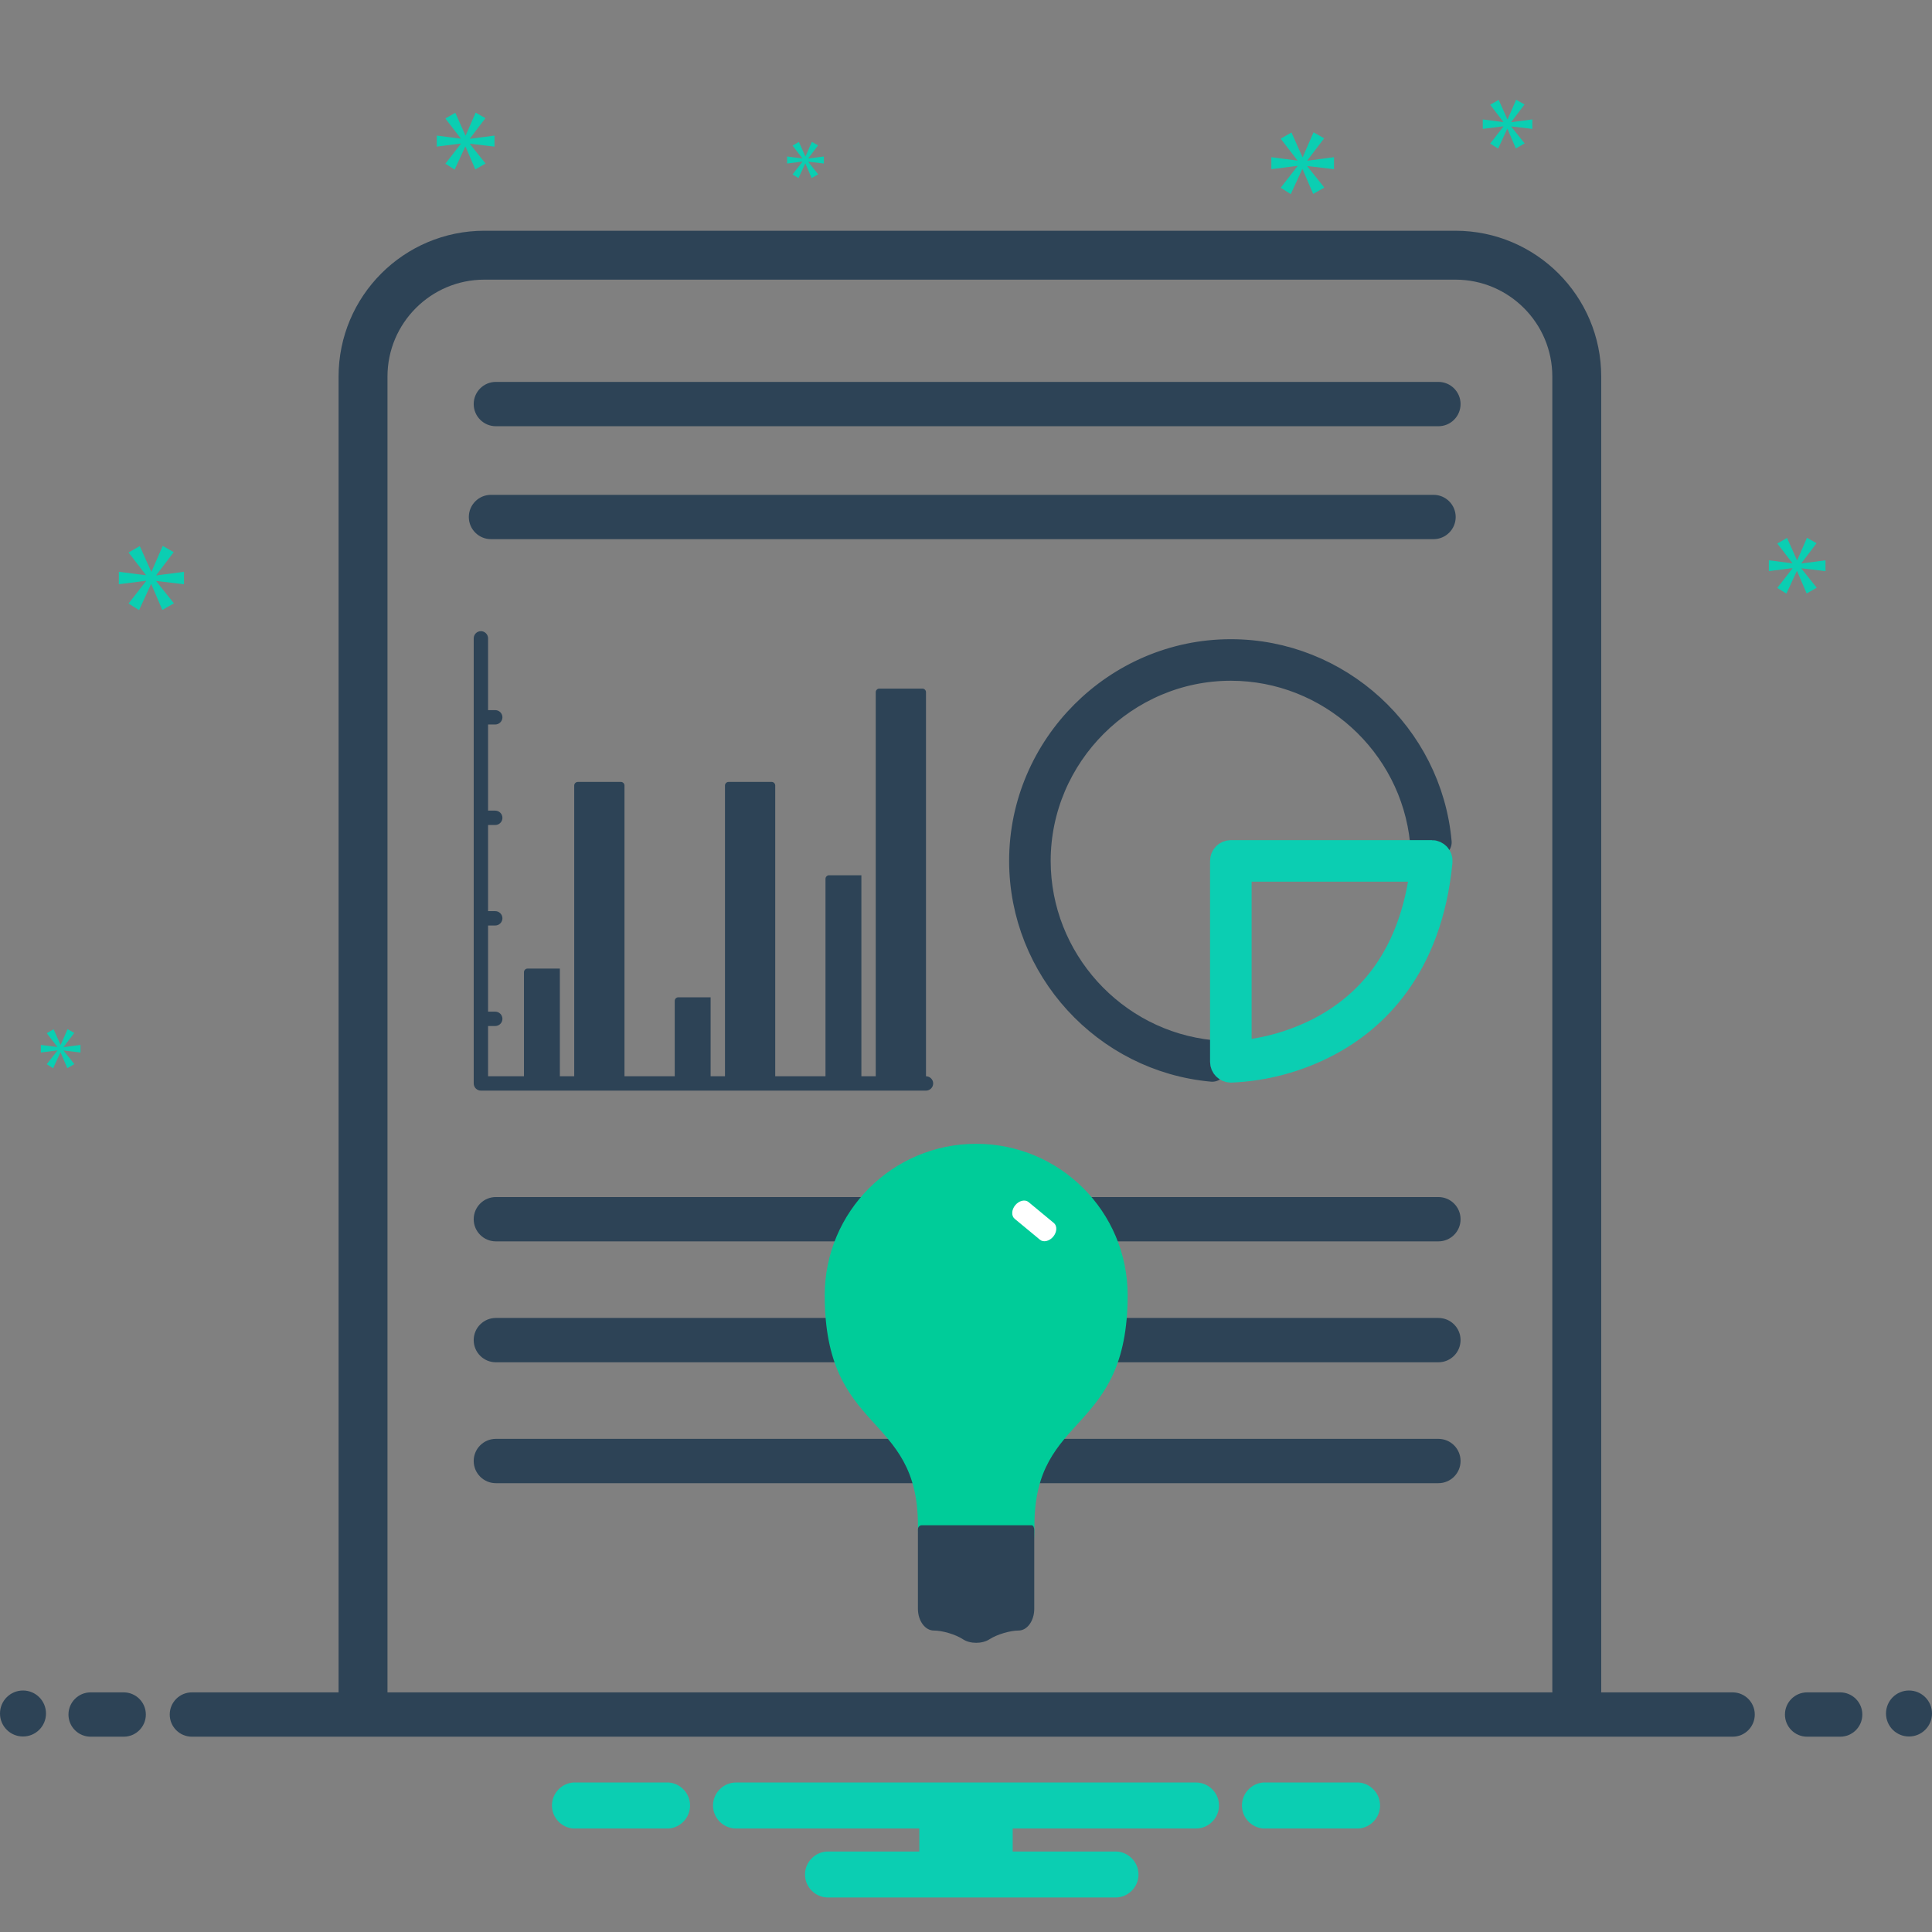
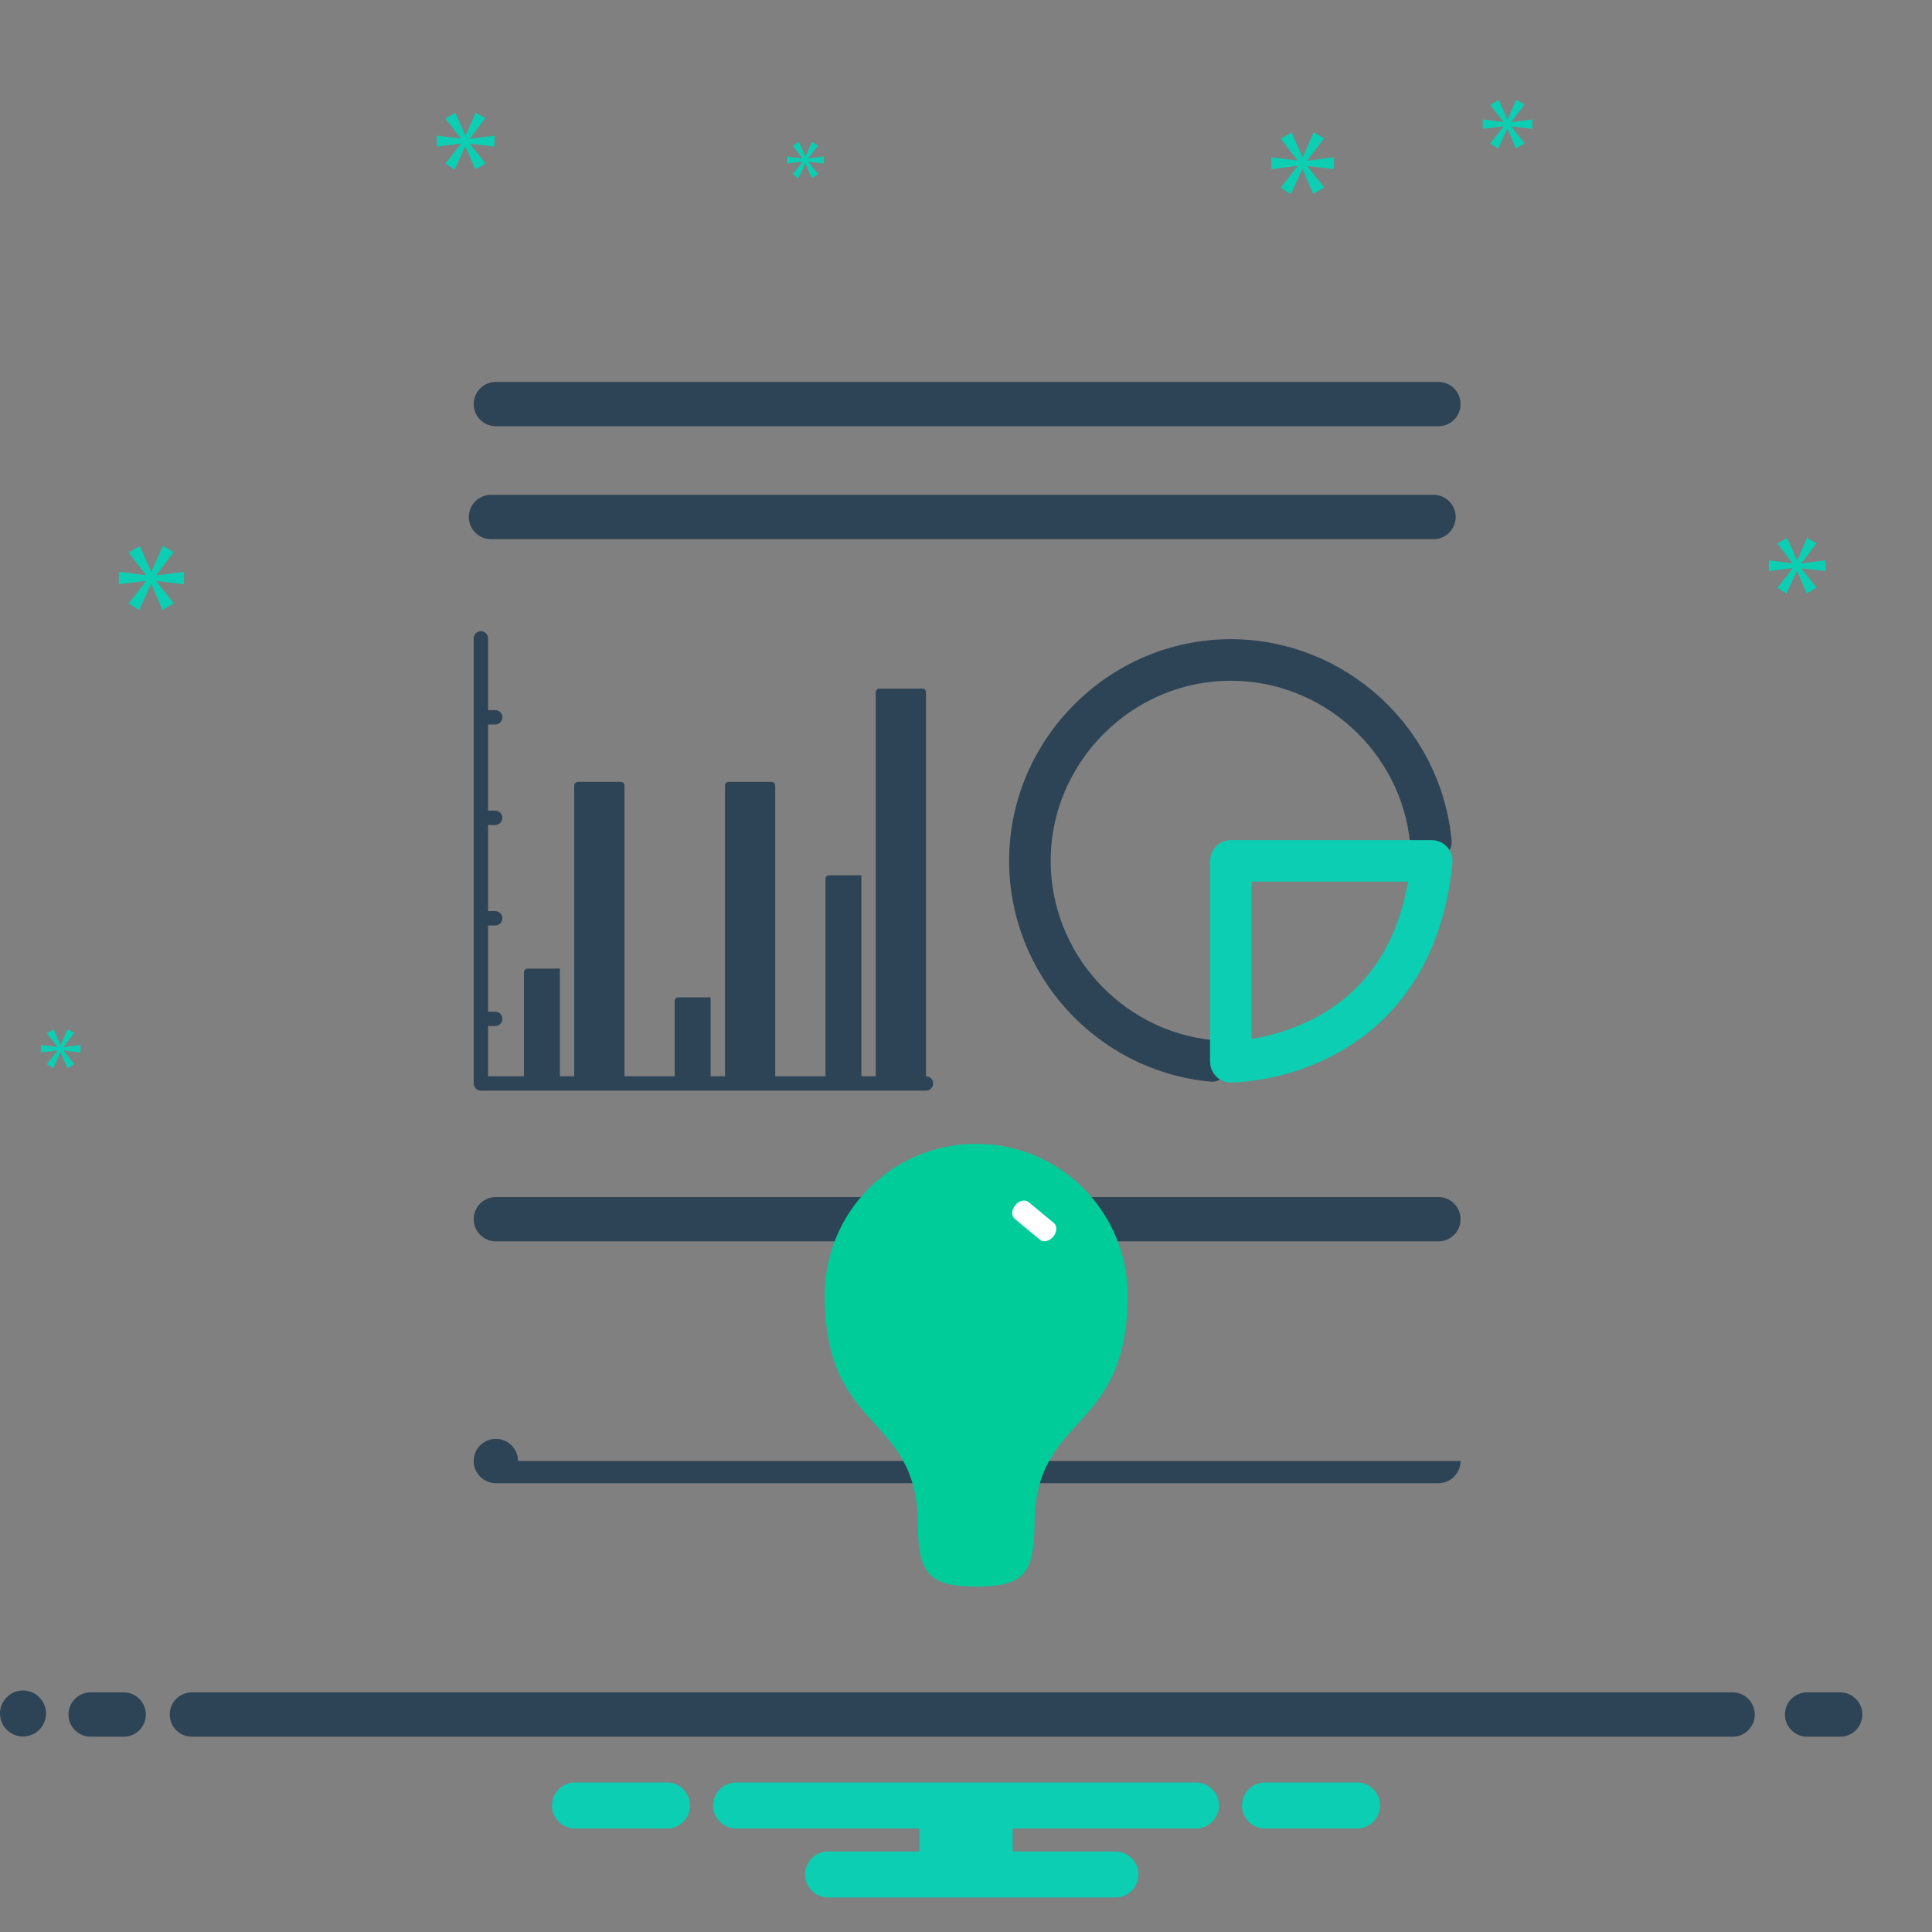
<svg xmlns="http://www.w3.org/2000/svg" width="100%" height="100%" viewBox="0 0 700 700" version="1.1" xml:space="preserve" style="fill-rule:evenodd;clip-rule:evenodd;stroke-linecap:round;stroke-linejoin:round;stroke-miterlimit:1.5;">
  <rect x="0" y="0" width="700" height="700" fill="#808080" stroke="none" />
  <circle cx="8.333" cy="620.833" r="8.333" style="fill:#2d4356;" />
  <path d="M635.788,621.208c0,4.432 -3.598,8.03 -8.029,8.03l-558.231,-0c-4.431,-0 -8.029,-3.598 -8.029,-8.03c-0,-4.432 3.598,-8.03 8.029,-8.03l558.231,0c4.431,0 8.029,3.598 8.029,8.03Z" style="fill:#2d4356;" />
  <path d="M529.191,146.402c-0,4.432 -3.598,8.03 -8.03,8.03l-341.5,-0c-4.432,-0 -8.03,-3.598 -8.03,-8.03c0,-4.432 3.598,-8.03 8.03,-8.03l341.5,0c4.432,0 8.03,3.598 8.03,8.03Z" style="fill:#2d4356;" />
-   <path d="M529.191,485.549c-0,4.432 -3.598,8.03 -8.03,8.03l-341.5,-0c-4.432,-0 -8.03,-3.598 -8.03,-8.03c0,-4.432 3.598,-8.03 8.03,-8.03l341.5,0c4.432,0 8.03,3.598 8.03,8.03Z" style="fill:#2d4356;" />
-   <path d="M529.191,529.356c-0,4.431 -3.598,8.029 -8.03,8.029l-341.5,0c-4.432,0 -8.03,-3.598 -8.03,-8.029c0,-4.432 3.598,-8.03 8.03,-8.03l341.5,-0c4.432,-0 8.03,3.598 8.03,8.03Z" style="fill:#2d4356;" />
+   <path d="M529.191,529.356c-0,4.431 -3.598,8.029 -8.03,8.029l-341.5,0c-4.432,0 -8.03,-3.598 -8.03,-8.029c0,-4.432 3.598,-8.03 8.03,-8.03c4.432,-0 8.03,3.598 8.03,8.03Z" style="fill:#2d4356;" />
  <path d="M529.191,441.743c-0,4.431 -3.598,8.029 -8.03,8.029l-341.5,0c-4.432,0 -8.03,-3.598 -8.03,-8.029c0,-4.432 3.598,-8.03 8.03,-8.03l341.5,-0c4.432,-0 8.03,3.598 8.03,8.03Z" style="fill:#2d4356;" />
  <path d="M527.423,187.318c0,4.432 -3.598,8.03 -8.029,8.03l-341.501,-0c-4.431,-0 -8.029,-3.598 -8.029,-8.03c-0,-4.431 3.598,-8.029 8.029,-8.029l341.501,-0c4.431,-0 8.029,3.598 8.029,8.029Z" style="fill:#2d4356;" />
  <path d="M52.842,621.208c0,4.432 -3.598,8.03 -8.029,8.03l-11.977,-0c-4.432,-0 -8.03,-3.598 -8.03,-8.03c0,-4.432 3.598,-8.03 8.03,-8.03l11.977,0c4.431,0 8.029,3.598 8.029,8.03Z" style="fill:#2d4356;" />
-   <circle cx="691.667" cy="620.833" r="8.333" style="fill:#2d4356;" />
  <path d="M56.629,208.358l6.317,-8.308l-3.988,-2.258l-4.054,9.304l-0.137,-0l-4.117,-9.242l-4.063,2.329l6.255,8.113l-0,0.133l-9.775,-1.267l-0,4.521l9.841,-1.262l0,0.133l-6.321,8.108l3.792,2.396l4.325,-9.375l0.129,0l3.988,9.309l4.192,-2.392l-6.384,-7.979l0,-0.133l10.038,1.195l-0,-4.52l-10.038,1.329l0,-0.134Zm113.642,-158.179l5.6,-7.367l-3.538,-2.004l-3.595,8.25l-0.117,0l-3.654,-8.191l-3.6,2.066l5.546,7.188l-0,0.121l-8.667,-1.121l-0,4.004l8.721,-1.117l-0,0.117l-5.6,7.187l3.362,2.125l3.834,-8.312l0.112,0l3.538,8.254l3.716,-2.121l-5.658,-7.075l-0,-0.116l8.896,1.058l-0,-4.004l-8.896,1.175l-0,-0.117Zm120.467,8.434l-3.571,4.579l2.141,1.35l2.442,-5.292l0.075,0l2.25,5.254l2.367,-1.35l-3.604,-4.508l-0,-0.075l5.666,0.679l0,-2.554l-5.666,0.75l-0,-0.075l3.566,-4.692l-2.25,-1.275l-2.291,5.254l-0.075,0l-2.326,-5.22l-2.295,1.316l3.533,4.579l0,0.075l-5.521,-0.712l0,2.554l5.558,-0.712l0,0.075Zm370.671,148.316l0,-3.929l-8.725,1.154l0,-0.112l5.492,-7.225l-3.467,-1.963l-3.525,8.088l-0.12,-0l-3.58,-8.034l-3.529,2.025l5.434,7.05l-0,0.117l-8.496,-1.1l-0,3.929l8.554,-1.096l-0,0.117l-5.492,7.05l3.296,2.079l3.758,-8.15l0.113,0l3.466,8.092l3.646,-2.079l-5.55,-6.938l0,-0.112l8.725,1.037Zm-638.35,172.388l3.846,-5.059l-2.429,-1.375l-2.471,5.667l-0.079,0l-2.508,-5.625l-2.471,1.417l3.804,4.937l0,0.079l-5.95,-0.766l0,2.75l5.992,-0.767l-0,0.079l-3.846,4.938l2.304,1.458l2.633,-5.708l0.08,-0l2.429,5.666l2.55,-1.458l-3.884,-4.854l0,-0.083l6.109,0.729l-0,-2.75l-6.109,0.808l0,-0.083Zm447.038,-319.096l-6.075,7.8l3.646,2.304l4.158,-9.021l0.125,0l3.838,8.954l4.029,-2.3l-6.138,-7.675l0,-0.129l9.654,1.15l0,-4.346l-9.654,1.28l0,-0.13l6.079,-7.991l-3.837,-2.175l-3.9,8.95l-0.134,-0l-3.962,-8.888l-3.904,2.242l6.012,7.8l0,0.129l-9.4,-1.217l0,4.346l9.463,-1.212l-0,0.129Zm77.462,-16.042l4.809,-6.321l-3.038,-1.716l-3.083,7.079l-0.104,-0l-3.134,-7.033l-3.087,1.77l4.754,6.175l-0,0.1l-7.438,-0.962l0,3.437l7.488,-0.958l-0,0.1l-4.804,6.171l2.879,1.821l3.292,-7.134l0.1,0l3.033,7.084l3.187,-1.821l-4.854,-6.071l0,-0.1l7.638,0.908l-0,-3.437l-7.638,1.012l0,-0.104Zm-55.25,601.654l-34.616,0c-4.329,0.336 -7.713,3.992 -7.713,8.334c0,4.342 3.384,7.997 7.713,8.333l34.616,0c4.329,-0.336 7.713,-3.991 7.713,-8.333c-0,-4.342 -3.384,-7.998 -7.713,-8.334Zm-250,0l-34.616,0c-4.329,0.336 -7.713,3.992 -7.713,8.334c0,4.342 3.384,7.997 7.713,8.333l34.616,0c4.329,-0.336 7.713,-3.991 7.713,-8.333c-0,-4.342 -3.384,-7.998 -7.713,-8.334Zm191.025,0l-166.666,0c-4.572,0 -8.334,3.762 -8.334,8.334c0,4.571 3.762,8.333 8.334,8.333l66.416,0l0,8.333l-33.083,0c-4.572,0 -8.333,3.762 -8.333,8.334c-0,4.571 3.761,8.333 8.333,8.333l104.167,0c4.571,0 8.333,-3.762 8.333,-8.333c-0,-4.572 -3.762,-8.334 -8.333,-8.334l-37.25,0l-0,-8.333l66.416,0c4.572,0 8.334,-3.762 8.334,-8.333c-0,-4.572 -3.762,-8.334 -8.334,-8.334Z" style="fill:#0bceb2;fill-rule:nonzero;" />
  <g>
    <clipPath id="_clip1">
      <rect id="icon-lightbulb.afdesign" x="298.812" y="414.424" width="109.758" height="180.798" />
    </clipPath>
    <g clip-path="url(#_clip1)">
      <path d="M408.57,469.303c-0,50.657 -33.771,42.215 -33.771,83.328c-0,17.988 -4.645,22.21 -21.108,22.21c-16.463,-0 -21.108,-4.222 -21.108,-22.21c0,-41.113 -33.771,-32.671 -33.771,-83.328c0,-30.309 24.57,-54.879 54.879,-54.879c30.309,0 54.879,24.57 54.879,54.879Z" style="fill:#0c9;fill-rule:nonzero;" />
-       <path d="M374.731,582.901c0,4.33 -2.547,7.872 -5.661,7.872c-3.114,0 -7.856,1.418 -10.538,3.15c-2.681,1.732 -7.031,1.732 -9.666,0c-2.637,-1.732 -7.379,-3.15 -10.538,-3.15c-3.159,0 -5.745,-3.542 -5.745,-7.872l0,-28.806c0,-0.805 0.615,-1.464 1.367,-1.464l39.862,0c0.506,0 0.919,0.772 0.919,1.718l0,28.552Z" style="fill:#2d4356;fill-rule:nonzero;" />
      <path d="M357.597,594.429c0.33,-0.147 0.642,-0.316 0.935,-0.506c2.682,-1.732 7.424,-3.15 10.538,-3.15c3.114,0 5.661,-3.542 5.661,-7.872l0,-26.781l0,26.781c0,4.33 -2.547,7.872 -5.661,7.872c-3.114,0 -7.856,1.418 -10.538,3.15c-0.293,0.19 -0.605,0.359 -0.935,0.506Z" style="fill:#15596e;fill-rule:nonzero;" />
      <path d="M367.847,436.657c-1.378,1.665 -1.476,3.893 -0.217,4.935l9.178,7.596c1.259,1.042 3.428,0.529 4.807,-1.136c1.378,-1.665 1.476,-3.892 0.217,-4.934l-9.178,-7.597c-1.258,-1.042 -3.428,-0.529 -4.807,1.136Z" style="fill:#fff;fill-rule:nonzero;" />
    </g>
    <g id="icon-lightbulb.afdesign1" />
  </g>
  <path d="M674.756,621.208c-0,4.432 -3.598,8.03 -8.03,8.03l-11.977,-0c-4.432,-0 -8.03,-3.598 -8.03,-8.03c0,-4.432 3.598,-8.03 8.03,-8.03l11.977,0c4.432,0 8.03,3.598 8.03,8.03Z" style="fill:#2d4356;" />
-   <path d="M131.532,613.178l0,-476.741c0,-24.271 19.705,-43.976 43.976,-43.976l351.809,0c24.271,0 43.976,19.705 43.976,43.976l0,476.063" style="fill:none;stroke:#2d4356;stroke-width:17.72px;" />
  <path d="M335.503,389.952l0,-139.161c0,-0.714 -0.587,-1.301 -1.301,-1.301l-15.606,0c-0.714,0 -1.301,0.587 -1.301,1.301l0,139.161l-5.202,-0l-0,-72.832l-11.705,-0c-0.714,-0 -1.301,0.587 -1.301,1.301l0,71.531l-18.208,-0l0,-105.346c0,-0.714 -0.587,-1.301 -1.3,-1.301l-15.607,0c-0.714,0 -1.301,0.587 -1.301,1.301l0,105.346l-5.202,-0l-0,-28.613l-11.705,0c-0.714,0 -1.301,0.587 -1.301,1.301l0,27.312l-18.208,-0l0,-105.346c0,-0.714 -0.587,-1.301 -1.3,-1.301l-15.607,0c-0.714,0 -1.301,0.587 -1.301,1.301l0,105.346l-5.202,-0l-0,-39.017l-11.705,-0c-0.714,-0 -1.301,0.587 -1.301,1.3l0,37.717l-13.005,-0l-0,-18.208l2.601,-0c1.427,-0 2.601,-1.174 2.601,-2.601c-0,-1.427 -1.174,-2.601 -2.601,-2.601l-2.601,-0l-0,-31.214l2.601,-0c1.427,-0 2.601,-1.174 2.601,-2.601c-0,-1.427 -1.174,-2.601 -2.601,-2.601l-2.601,-0l-0,-31.214l2.601,0c1.427,0 2.601,-1.174 2.601,-2.601c-0,-1.427 -1.174,-2.601 -2.601,-2.601l-2.601,-0l-0,-31.214l2.601,0c1.427,0 2.601,-1.174 2.601,-2.601c-0,-1.427 -1.174,-2.601 -2.601,-2.601l-2.601,-0l-0,-26.012c-0,-1.427 -1.175,-2.601 -2.602,-2.601c-1.427,0 -2.601,1.174 -2.601,2.601l0,161.271c0,1.427 1.174,2.601 2.601,2.601l161.271,0c1.427,0 2.601,-1.174 2.601,-2.601c0,-1.427 -1.174,-2.601 -2.601,-2.601Z" style="fill:#2d4356;fill-rule:nonzero;" />
  <path d="M438.909,382.018c-35.818,-3.6 -63.407,-34.102 -63.407,-70.1c0,-38.649 31.804,-70.453 70.453,-70.453c35.998,0 66.499,27.59 70.1,63.407l2.7,-0c0.689,0.002 1.373,0.105 2.032,0.305c-3.467,-38.531 -36.153,-68.407 -74.839,-68.407c-41.222,-0 -75.142,33.92 -75.142,75.141c-0,38.685 29.874,71.37 68.403,74.839c-0.199,-0.659 -0.3,-1.343 -0.3,-2.031l-0,-2.701Z" style="fill:#2d4356;fill-rule:nonzero;stroke:#2d4356;stroke-width:10.36px;stroke-linecap:butt;stroke-miterlimit:2;" />
  <path d="M520.493,310.339c-0.444,-0.49 -1.076,-0.77 -1.738,-0.77l-72.801,-0c-1.288,-0 -2.348,1.06 -2.348,2.348l-0,72.802c-0,1.288 1.06,2.348 2.348,2.348c12.168,-0.5 24.073,-3.701 34.851,-9.37c16.314,-8.572 36.548,-26.903 40.287,-65.553c0.064,-0.659 -0.154,-1.315 -0.599,-1.805Zm-41.706,63.112c-9.476,4.928 -19.84,7.92 -30.485,8.802l0,-67.987l67.84,-0c-3.314,27.923 -15.871,47.827 -37.355,59.185Z" style="fill:#0bceb2;fill-rule:nonzero;stroke:#0bceb2;stroke-width:10.36px;stroke-linecap:butt;stroke-miterlimit:2;" />
</svg>